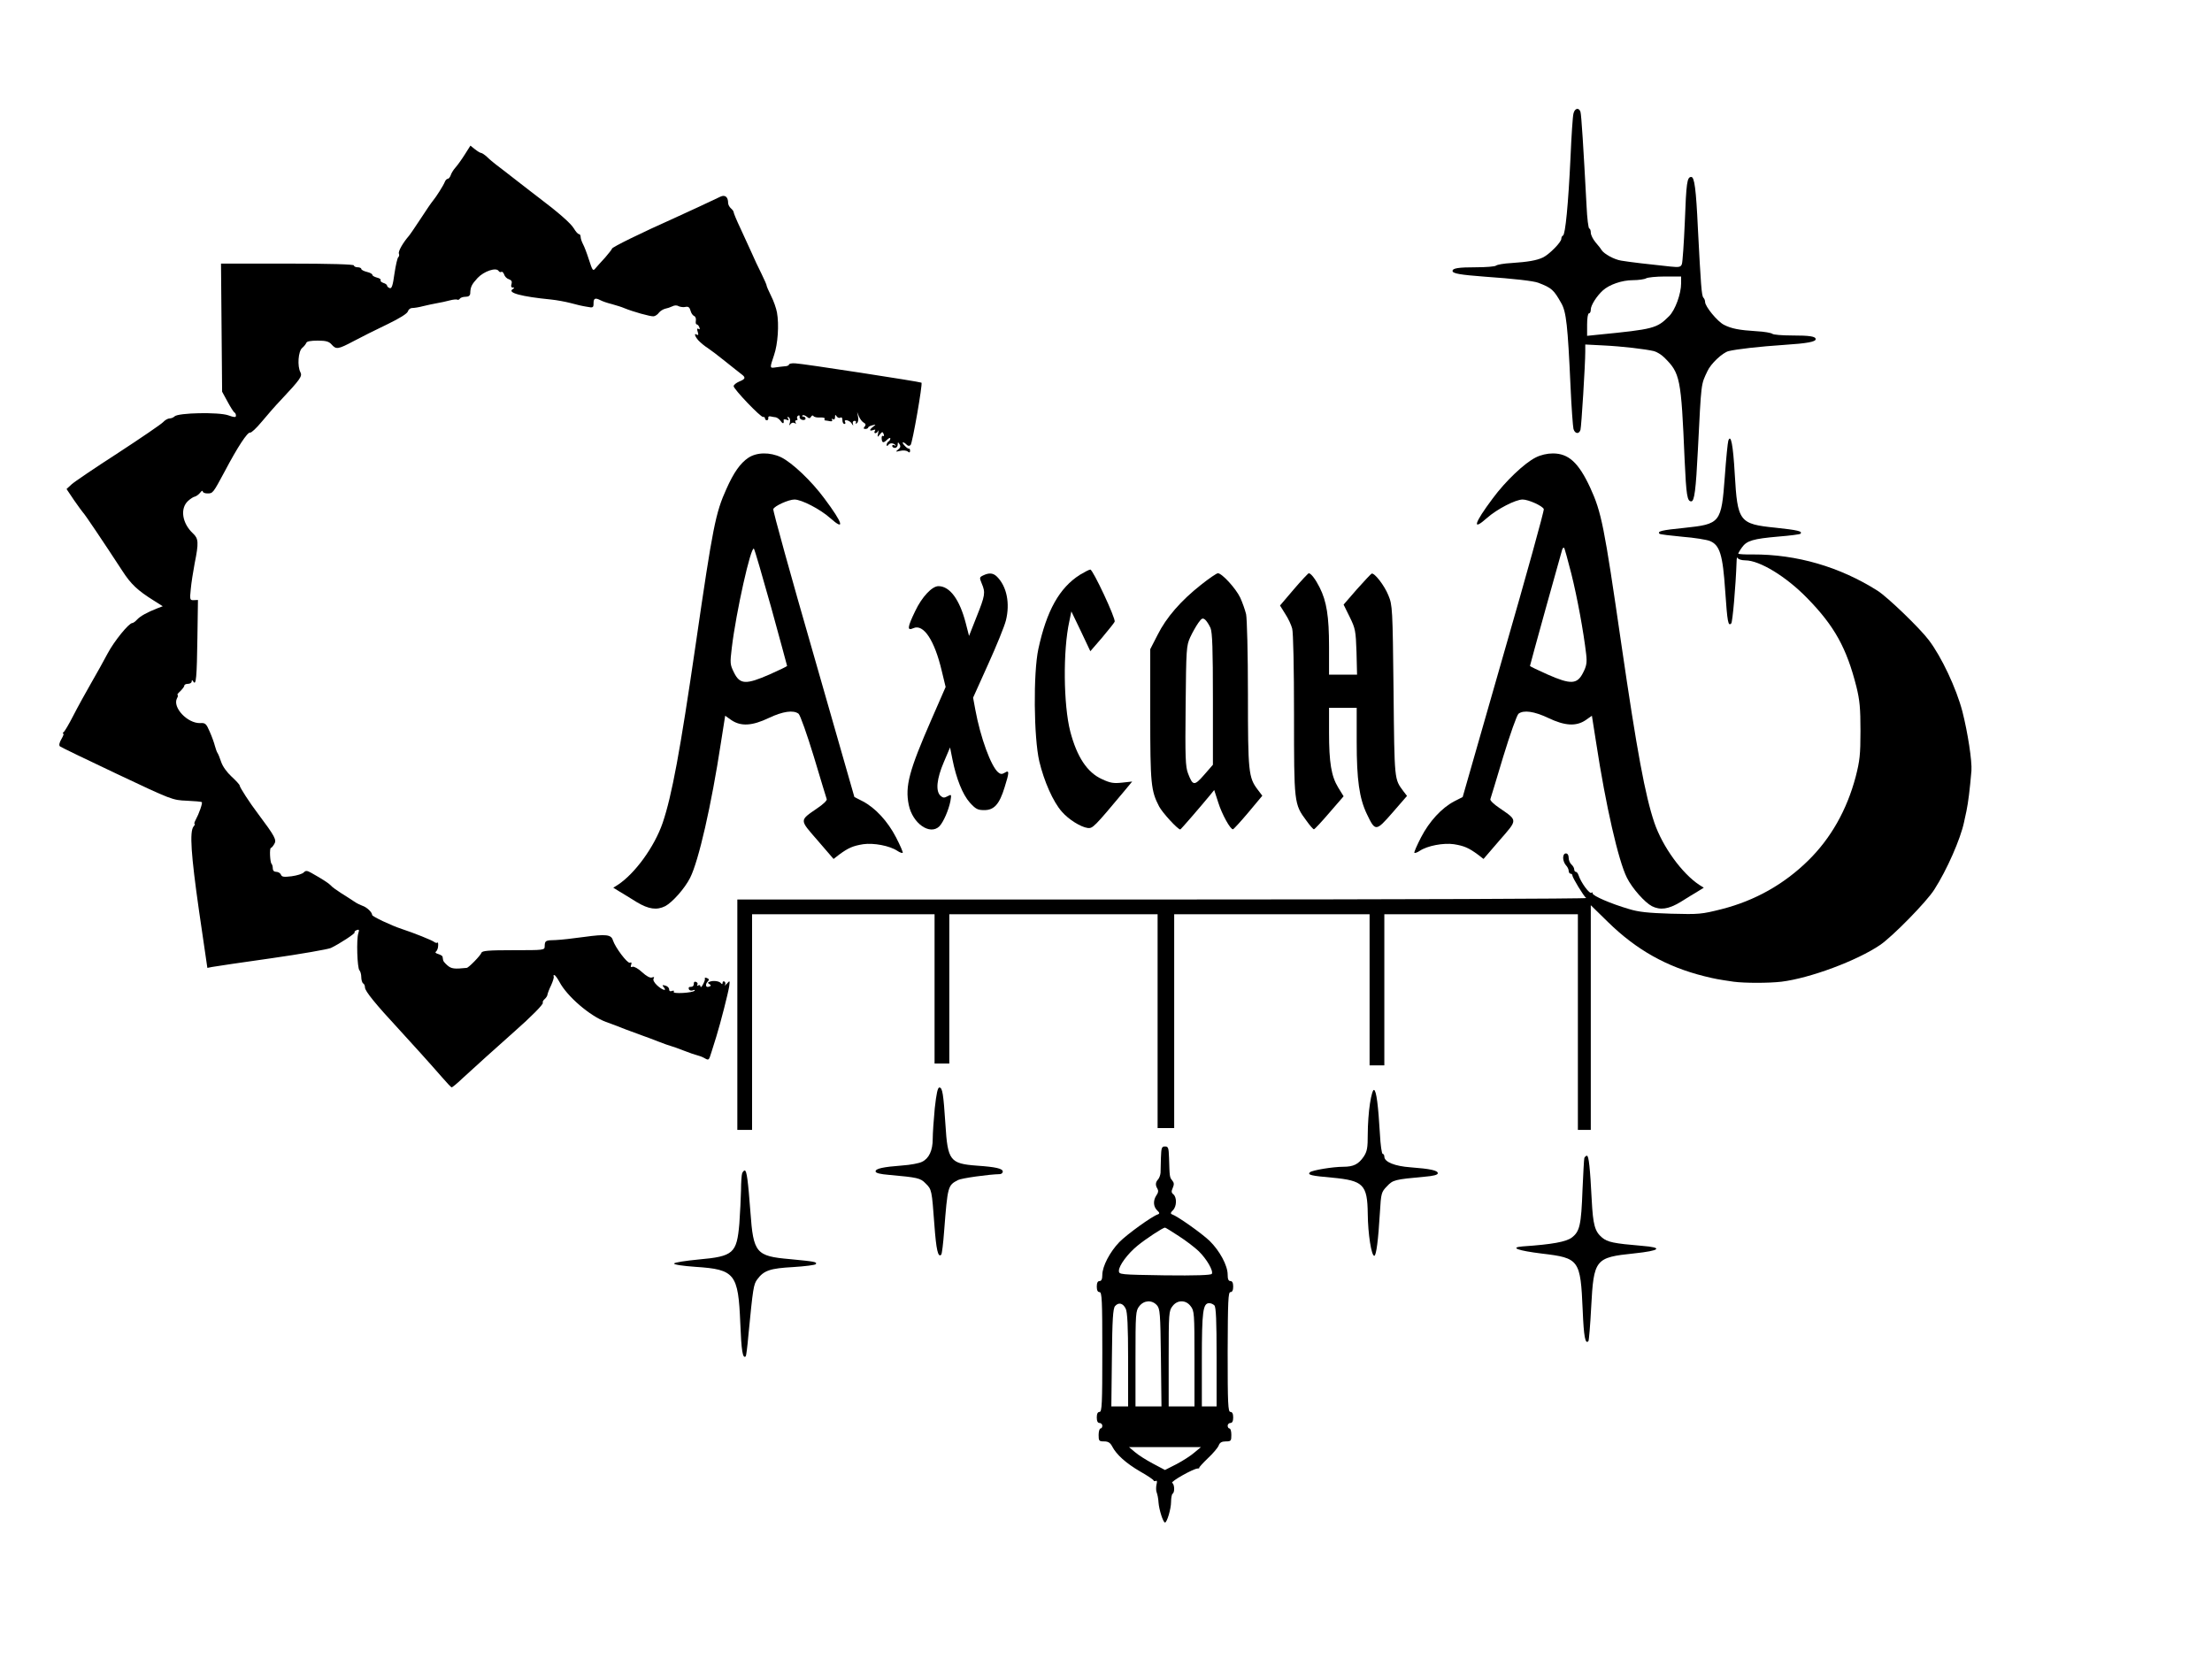
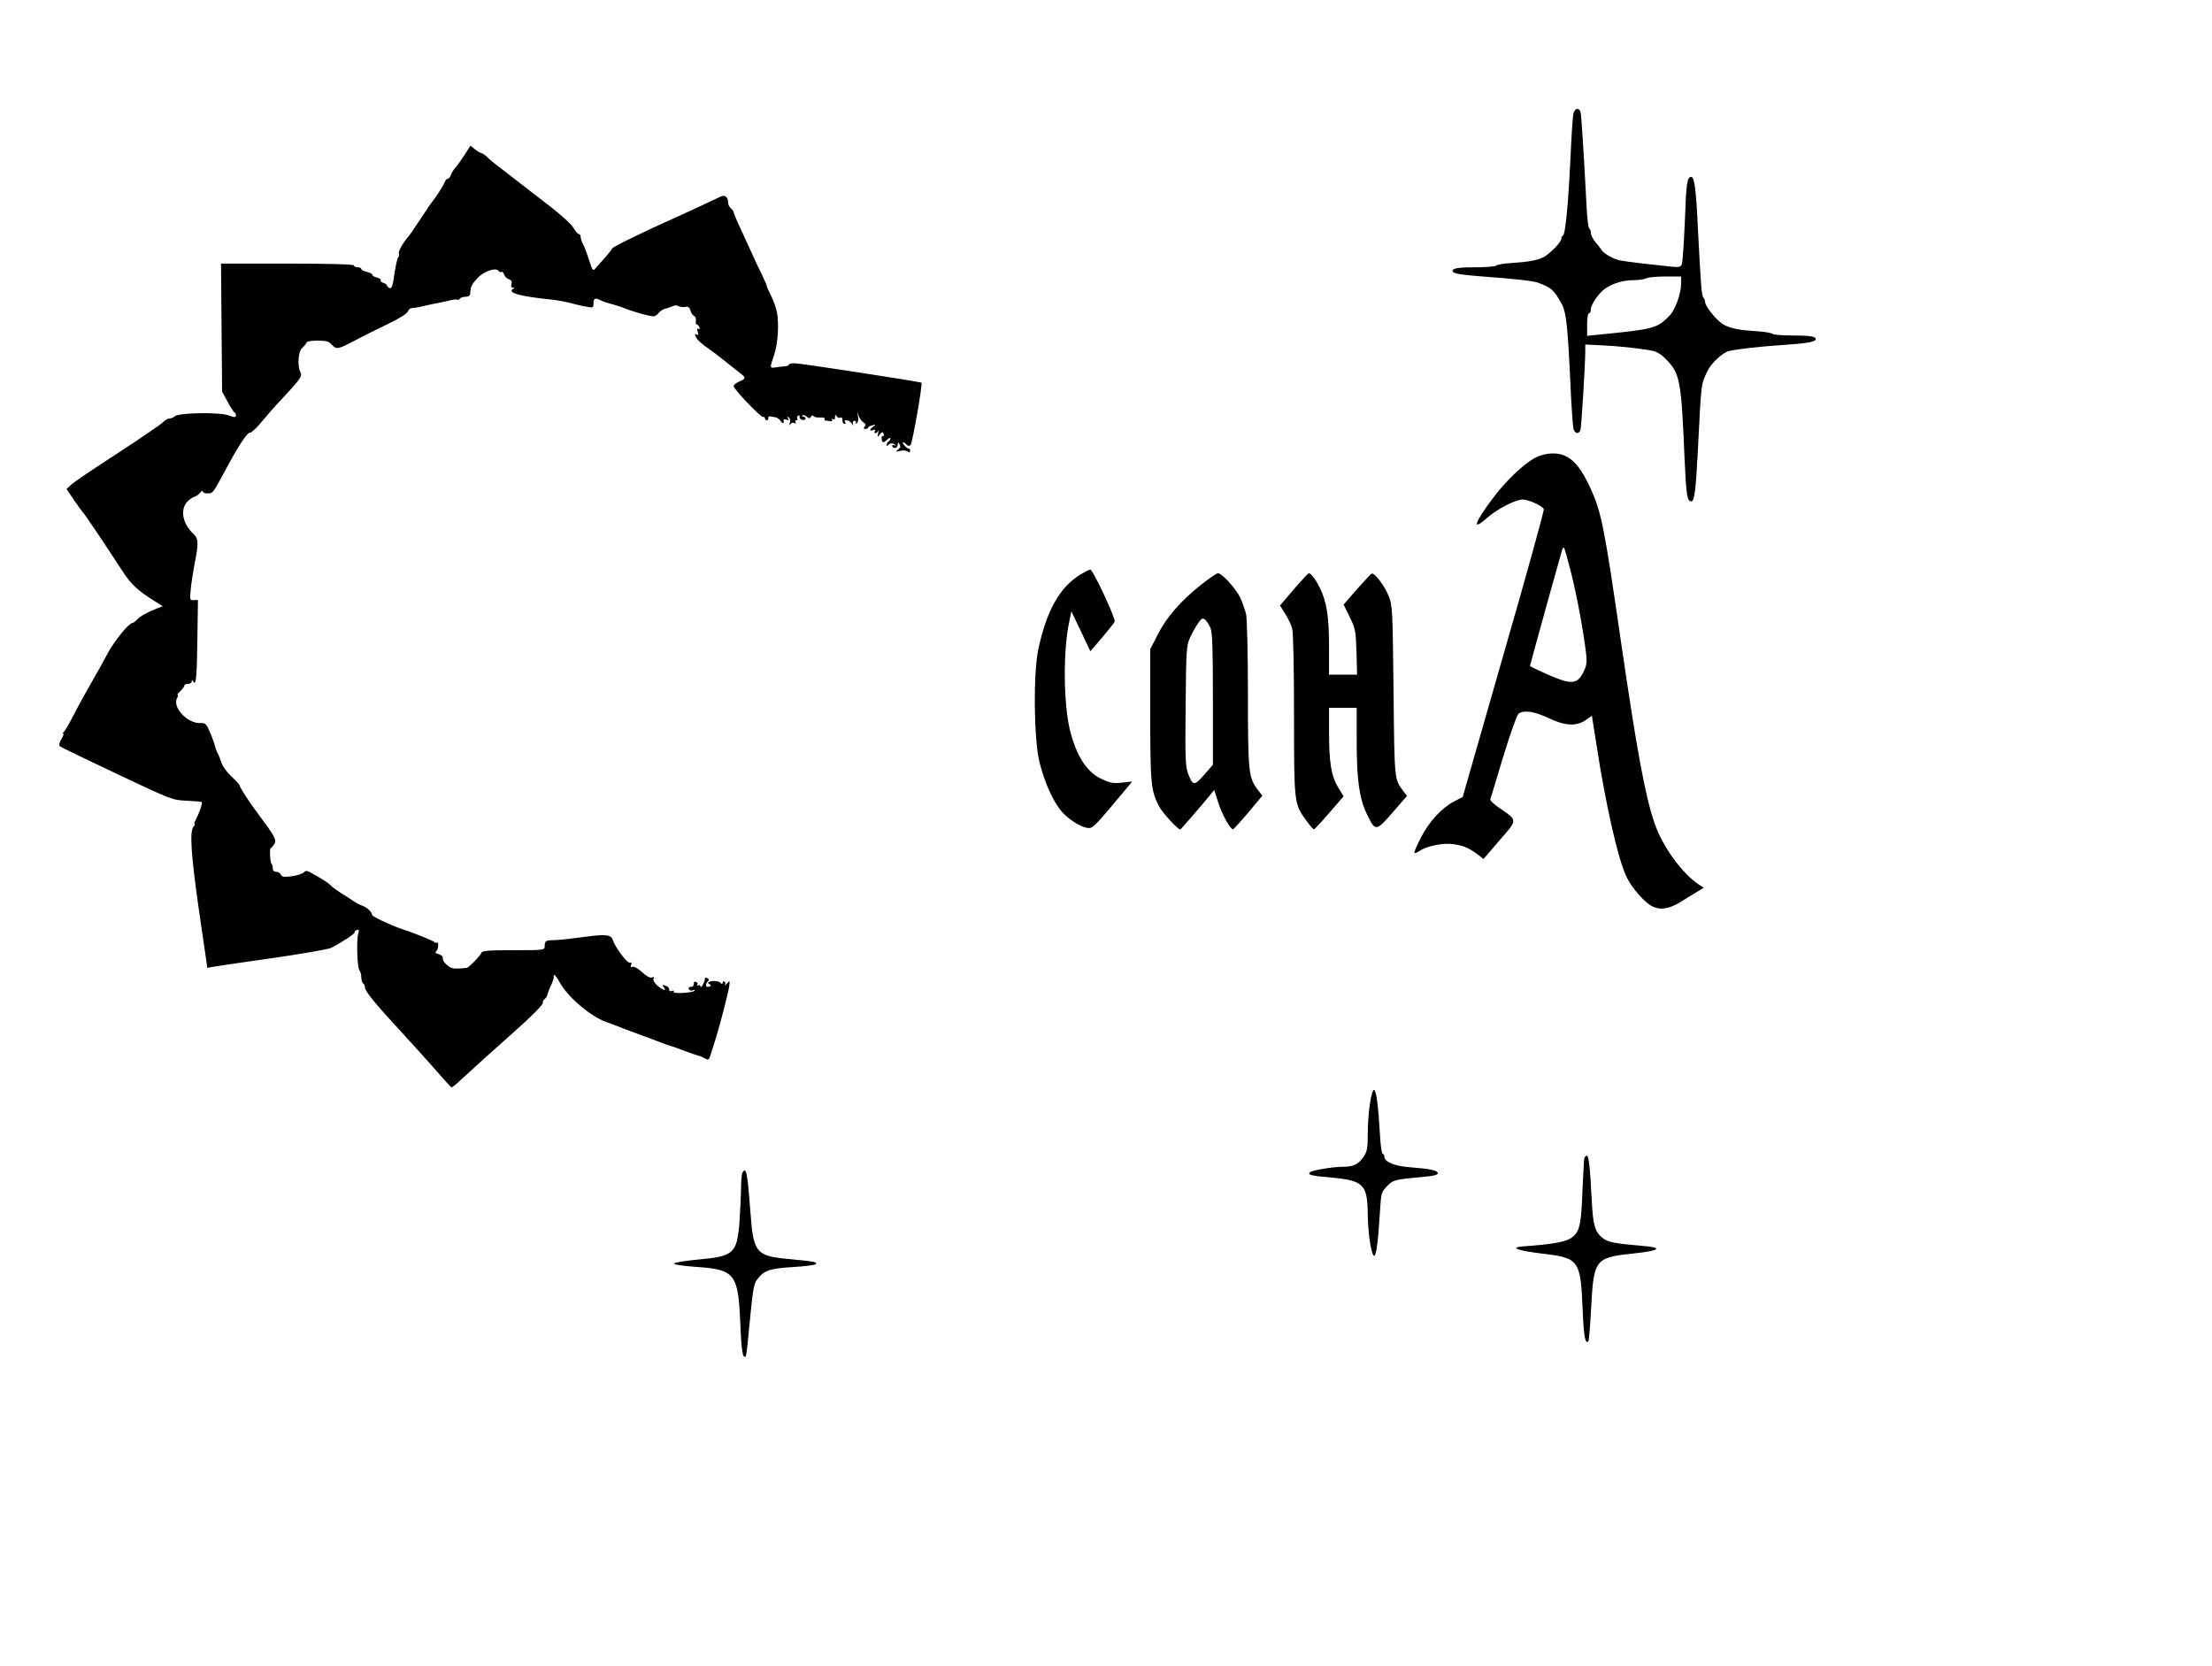
<svg xmlns="http://www.w3.org/2000/svg" version="1.0" width="1200pt" height="904pt" viewBox="0 0 1200 904" preserveAspectRatio="xMidYMid meet">
  <g transform="translate(0,904) scale(0.1,-0.1)" fill="#000000" stroke="none">
    <path d="M8536 8424 c-4 -14 -11 -120 -16 -237 -12 -254 -28 -421 -41 -425 -5 -2 -9 -10 -9 -18 0 -18 -66 -85 -100 -101 -34 -16 -81 -24 -170 -30 -41 -2 -79 -9 -84 -14 -6 -5 -54 -9 -107 -9 -97 0 -129 -5 -129 -20 0 -14 43 -21 175 -31 158 -11 263 -23 290 -33 73 -28 84 -38 125 -111 27 -47 35 -121 50 -450 5 -115 13 -220 16 -232 8 -27 30 -30 38 -5 5 17 26 354 26 425 l0 38 98 -5 c103 -5 229 -20 275 -31 15 -4 40 -19 55 -34 87 -86 92 -108 111 -556 9 -194 14 -225 36 -225 17 0 25 60 36 280 19 373 16 351 52 427 18 40 81 99 114 108 45 11 168 25 303 34 125 8 170 17 170 31 0 15 -32 20 -129 20 -53 0 -101 4 -106 9 -6 5 -44 12 -85 14 -96 6 -137 14 -178 35 -35 18 -102 99 -102 124 0 8 -4 18 -9 23 -10 10 -14 67 -30 375 -10 216 -19 280 -36 280 -23 0 -27 -31 -35 -245 -5 -115 -12 -218 -16 -228 -6 -16 -15 -18 -63 -13 -108 11 -226 25 -266 32 -38 6 -93 36 -107 58 -3 6 -18 25 -32 41 -14 17 -26 40 -26 53 0 12 -4 22 -8 22 -5 0 -12 55 -15 123 -17 319 -28 494 -33 510 -8 25 -31 21 -38 -9z m584 -921 c0 -57 -32 -145 -65 -178 -67 -67 -83 -71 -387 -101 l-58 -6 0 61 c0 34 4 61 10 61 6 0 10 9 10 21 0 22 31 72 65 103 35 32 104 56 163 56 31 0 64 5 72 10 8 5 54 10 103 10 l87 0 0 -37z" />
    <path d="M2521 8201 c-17 -27 -40 -59 -51 -71 -11 -12 -22 -31 -25 -41 -4 -11 -11 -19 -16 -19 -5 0 -13 -8 -16 -17 -8 -20 -46 -80 -65 -103 -7 -8 -36 -50 -65 -95 -29 -44 -58 -87 -65 -95 -32 -37 -59 -84 -54 -96 3 -7 1 -16 -3 -19 -5 -3 -14 -43 -21 -89 -9 -66 -15 -83 -26 -79 -8 3 -14 9 -14 13 0 5 -9 12 -20 15 -11 4 -18 10 -15 15 3 4 -6 11 -20 14 -14 4 -25 10 -25 15 0 5 -13 12 -30 16 -16 4 -30 11 -30 16 0 5 -9 9 -20 9 -11 0 -20 5 -20 10 0 6 -127 10 -360 10 l-361 0 3 -347 3 -348 30 -55 c16 -30 33 -56 37 -58 5 -2 8 -10 8 -17 0 -10 -9 -10 -42 2 -51 18 -271 14 -291 -6 -6 -6 -18 -11 -27 -11 -9 0 -25 -9 -35 -20 -10 -11 -120 -86 -244 -167 -124 -80 -238 -157 -253 -171 l-27 -25 41 -61 c23 -33 45 -63 48 -66 7 -5 110 -158 213 -316 47 -73 83 -107 171 -162 l49 -31 -29 -11 c-56 -22 -92 -42 -110 -61 -9 -10 -21 -19 -26 -19 -19 0 -99 -99 -134 -165 -20 -38 -60 -110 -89 -160 -28 -49 -72 -128 -96 -175 -24 -47 -48 -88 -54 -92 -5 -4 -6 -8 -2 -8 5 0 0 -13 -10 -30 -11 -19 -14 -33 -8 -39 6 -5 145 -72 310 -150 296 -140 301 -142 378 -145 43 -2 80 -5 82 -8 5 -5 -16 -64 -33 -95 -7 -13 -10 -23 -6 -23 3 0 1 -6 -6 -14 -22 -28 -14 -151 30 -459 l45 -308 25 5 c14 3 158 24 320 47 162 23 309 49 325 56 48 23 135 80 129 85 -3 3 2 8 11 12 13 5 15 2 9 -17 -11 -32 -6 -189 6 -201 5 -5 10 -22 10 -37 0 -15 5 -31 10 -34 6 -3 10 -13 10 -22 0 -20 58 -91 185 -228 52 -56 180 -198 231 -257 27 -31 51 -57 54 -57 3 -1 29 20 57 47 64 59 186 169 284 256 90 79 159 149 154 156 -3 4 2 13 10 20 8 7 15 18 15 24 1 6 9 29 20 51 10 22 16 43 14 47 -3 5 -1 8 3 8 5 0 17 -17 28 -37 41 -78 165 -185 252 -217 21 -7 70 -26 108 -41 39 -14 81 -30 95 -35 14 -5 50 -18 80 -30 30 -12 62 -23 70 -25 8 -2 40 -13 70 -25 30 -12 63 -23 72 -25 9 -2 26 -8 37 -14 27 -15 26 -16 41 32 7 23 19 60 26 83 23 74 65 239 70 273 4 32 4 33 -13 14 -10 -10 -14 -14 -10 -7 4 7 3 15 -3 19 -5 3 -10 0 -10 -7 0 -8 -3 -9 -8 -3 -8 12 -41 17 -62 9 -11 -4 -12 -7 -1 -13 10 -7 9 -10 -3 -14 -18 -7 -22 13 -5 30 7 7 6 12 -6 17 -9 3 -14 2 -11 -2 2 -4 -2 -18 -10 -32 -7 -14 -13 -19 -14 -12 0 7 -5 10 -12 6 -6 -4 -8 -3 -5 3 4 6 1 13 -7 16 -8 3 -13 -1 -12 -11 0 -10 -6 -16 -16 -16 -10 1 -14 -4 -11 -12 2 -7 12 -10 21 -7 9 4 14 3 10 -2 -12 -12 -121 -18 -113 -6 3 7 0 8 -9 5 -10 -4 -16 -1 -16 9 0 8 -9 17 -21 20 -16 4 -18 3 -8 -9 20 -24 -8 -16 -36 10 -16 15 -24 30 -19 37 5 9 2 10 -9 6 -10 -4 -30 7 -54 29 -20 19 -44 32 -51 29 -10 -4 -12 0 -8 11 4 11 2 15 -7 11 -13 -5 -79 82 -92 122 -9 31 -38 34 -155 18 -58 -8 -127 -16 -155 -17 -56 -1 -59 -3 -60 -33 0 -22 -2 -22 -169 -22 -136 0 -170 -3 -174 -14 -5 -15 -69 -81 -80 -82 -67 -7 -83 -5 -104 13 -13 11 -24 24 -24 29 -1 5 -2 13 -3 18 0 5 -11 11 -23 15 -14 4 -19 9 -13 13 6 5 12 19 12 32 1 13 -1 21 -4 17 -3 -3 -12 -1 -18 4 -11 9 -108 48 -175 70 -58 19 -161 68 -161 76 0 15 -30 43 -53 50 -11 4 -32 14 -46 24 -14 9 -45 30 -70 45 -25 16 -50 34 -55 41 -10 11 -43 33 -107 69 -22 12 -29 13 -40 2 -7 -8 -37 -17 -66 -21 -42 -5 -53 -4 -58 9 -3 8 -15 15 -25 15 -12 0 -19 7 -19 18 0 10 -3 22 -7 26 -8 8 -12 86 -3 86 3 0 11 9 18 21 14 22 4 41 -88 164 -45 59 -100 144 -100 154 0 4 -20 26 -44 48 -25 23 -48 55 -56 79 -7 21 -16 44 -20 49 -4 6 -10 23 -14 38 -4 16 -16 50 -28 77 -19 44 -24 49 -52 47 -69 -2 -151 85 -126 134 6 10 7 19 3 19 -4 0 3 9 15 20 12 12 22 25 22 30 0 6 9 10 20 10 11 0 20 6 20 13 0 9 3 9 9 -1 15 -24 19 24 22 238 l3 205 -22 -1 c-22 -1 -23 2 -17 60 3 34 13 96 21 139 23 114 21 135 -9 163 -59 55 -71 135 -27 176 13 12 30 23 38 24 7 2 20 11 28 21 7 10 14 13 14 7 0 -6 11 -11 25 -11 30 0 30 0 95 121 69 131 123 213 137 209 6 -2 34 24 63 59 29 35 75 88 104 118 105 112 117 129 106 150 -18 33 -12 114 9 132 10 8 20 21 23 28 2 8 24 12 62 12 45 0 61 -5 75 -21 25 -28 34 -27 121 19 41 22 123 63 182 91 66 32 108 58 111 70 3 10 13 18 23 18 11 0 37 4 59 10 22 5 56 13 75 16 19 3 50 10 69 15 19 5 38 7 42 4 4 -2 10 0 14 6 3 5 17 10 31 10 16 0 24 6 25 18 1 36 8 49 40 84 35 37 101 59 114 38 4 -6 10 -8 15 -5 5 3 11 -4 15 -14 3 -11 15 -23 26 -26 14 -5 18 -12 14 -26 -4 -12 -2 -19 7 -19 10 0 10 -2 -1 -9 -30 -19 46 -40 209 -56 30 -3 78 -12 105 -19 28 -8 67 -17 88 -20 35 -7 37 -5 37 19 0 27 9 31 38 16 9 -5 37 -15 62 -21 25 -7 54 -16 65 -21 48 -20 145 -47 161 -45 9 1 22 10 29 20 7 9 22 18 33 21 11 2 29 8 39 13 11 6 25 7 34 1 9 -4 26 -7 38 -4 15 3 22 -2 27 -20 3 -13 12 -26 19 -29 8 -3 12 -14 10 -26 -2 -11 0 -20 5 -20 4 0 11 -7 14 -16 4 -9 2 -13 -5 -8 -8 4 -9 -1 -4 -16 5 -15 4 -20 -4 -16 -18 12 -12 -9 9 -32 12 -12 33 -30 48 -39 15 -10 58 -42 96 -73 37 -30 77 -61 87 -69 26 -19 24 -27 -11 -41 -16 -7 -30 -18 -30 -25 0 -16 148 -171 160 -167 6 1 10 -2 10 -8 0 -5 5 -10 10 -10 6 0 9 6 8 13 -2 6 4 10 12 8 8 -2 21 -4 29 -5 8 -2 20 -11 27 -21 12 -17 18 -14 15 7 0 4 7 4 16 1 12 -5 14 -3 8 7 -5 9 -4 11 4 6 7 -4 9 -17 6 -29 -5 -16 -4 -18 3 -8 6 8 15 10 22 6 9 -5 11 -4 6 3 -4 7 -2 12 4 12 6 0 9 4 5 9 -3 5 -1 13 5 16 6 4 9 1 8 -6 -2 -7 5 -15 15 -17 9 -2 17 1 17 7 0 6 -5 11 -12 11 -6 0 -8 3 -5 6 4 4 14 1 23 -6 13 -11 17 -11 24 -1 4 8 10 9 13 4 4 -6 20 -9 36 -8 17 1 28 -2 25 -7 -3 -4 -2 -8 3 -9 4 0 16 -2 26 -4 10 -2 14 1 11 7 -4 7 -2 8 4 4 8 -4 12 0 12 11 0 14 2 15 9 4 5 -7 14 -10 20 -7 7 5 11 -1 11 -13 0 -12 5 -21 11 -21 5 0 7 5 4 10 -11 18 24 11 35 -7 9 -14 10 -14 7 -2 -3 9 1 16 9 16 7 0 10 -5 7 -10 -3 -6 -1 -7 5 -3 7 4 10 19 7 34 l-5 27 10 -25 c6 -14 18 -29 26 -33 11 -6 12 -12 5 -21 -8 -9 -7 -13 4 -13 8 0 15 4 15 8 0 3 10 9 23 12 20 5 20 5 5 -7 -23 -17 -23 -27 -1 -19 11 4 14 3 9 -5 -4 -7 -3 -12 3 -12 5 0 12 6 15 13 3 6 3 1 0 -13 -5 -23 -4 -24 9 -7 13 16 15 16 21 2 3 -9 2 -13 -4 -10 -5 3 -8 -4 -7 -15 2 -24 10 -25 31 -4 9 8 16 11 16 5 0 -5 -4 -13 -10 -16 -5 -3 -10 -12 -10 -18 0 -8 3 -8 8 -2 9 13 27 13 39 1 5 -5 3 -6 -4 -2 -7 4 -13 2 -13 -3 0 -6 7 -11 15 -11 8 0 15 8 15 18 0 14 2 15 10 2 7 -11 5 -19 -8 -29 -15 -12 -14 -13 11 -7 16 4 34 2 41 -3 9 -8 13 -7 13 4 0 8 -3 13 -6 11 -3 -1 -14 5 -23 16 -20 20 -10 26 10 6 8 -8 15 -9 22 -2 10 10 66 331 59 338 -6 5 -647 104 -686 105 -18 1 -33 -2 -33 -7 0 -4 -10 -9 -22 -9 -13 -1 -35 -4 -50 -6 -33 -5 -33 -5 -9 66 21 61 28 166 16 232 -4 22 -18 63 -32 90 -14 28 -24 52 -24 55 1 3 -12 32 -28 65 -17 33 -41 85 -54 115 -14 30 -41 90 -61 133 -20 42 -36 81 -36 86 0 5 -7 14 -15 21 -8 7 -15 20 -15 29 0 33 -17 46 -42 34 -35 -17 -187 -88 -243 -113 -188 -84 -345 -161 -345 -169 0 -3 -17 -25 -37 -48 -21 -23 -45 -49 -53 -59 -13 -16 -16 -12 -35 47 -11 35 -26 74 -33 86 -6 12 -12 29 -12 37 0 9 -4 16 -9 16 -6 0 -18 14 -28 31 -16 27 -84 87 -193 169 -18 14 -72 55 -119 92 -47 37 -97 75 -110 85 -13 10 -35 28 -48 41 -13 12 -28 22 -32 22 -5 0 -20 9 -34 20 l-25 20 -31 -49z" />
-     <path d="M9376 6649 c-3 -8 -12 -96 -19 -195 -19 -252 -23 -257 -221 -278 -120 -12 -147 -18 -133 -32 3 -3 59 -10 124 -16 65 -5 132 -16 149 -23 54 -22 70 -75 83 -269 12 -173 16 -195 33 -178 7 7 24 196 29 337 0 17 3 24 6 18 2 -7 21 -13 41 -13 78 0 222 -88 335 -204 149 -152 215 -272 268 -482 18 -73 22 -117 22 -239 0 -130 -4 -163 -26 -249 -48 -181 -135 -334 -257 -454 -131 -129 -289 -218 -469 -264 -111 -28 -123 -29 -276 -25 -124 4 -176 9 -230 26 -96 28 -195 71 -195 84 0 6 -3 8 -6 4 -10 -10 -57 54 -71 96 -3 9 -9 17 -14 17 -5 0 -9 6 -9 14 0 7 -7 19 -15 26 -8 7 -15 23 -15 36 0 15 -6 24 -15 24 -9 0 -15 -9 -15 -24 0 -14 7 -31 15 -40 8 -8 15 -22 15 -30 0 -9 5 -16 10 -16 6 0 10 -4 10 -9 0 -12 62 -114 75 -123 5 -4 -1028 -8 -2297 -8 l-2308 0 0 -625 0 -625 40 0 40 0 0 585 0 585 495 0 495 0 0 -405 0 -405 40 0 40 0 0 405 0 405 565 0 565 0 0 -580 0 -580 45 0 45 0 0 580 0 580 530 0 530 0 0 -410 0 -410 40 0 40 0 0 410 0 410 525 0 525 0 0 -585 0 -585 35 0 35 0 0 609 0 610 93 -91 c154 -151 318 -243 522 -294 61 -15 72 -17 160 -30 60 -8 190 -8 259 0 155 19 410 114 535 199 68 46 253 235 294 300 69 107 143 276 162 367 1 3 6 30 13 60 10 49 18 114 27 218 4 53 -20 208 -49 322 -33 126 -113 296 -182 387 -48 64 -223 233 -278 268 -205 130 -439 198 -678 197 -43 -1 -78 2 -78 4 0 3 9 19 20 34 26 37 61 47 198 59 63 5 116 12 119 15 14 14 -14 20 -134 33 -198 20 -207 32 -222 292 -9 157 -21 220 -35 180z" />
-     <path d="M4059 6556 c-43 -29 -79 -80 -118 -168 -59 -130 -74 -205 -166 -838 -86 -590 -130 -826 -180 -974 -45 -131 -151 -276 -244 -337 l-24 -15 34 -21 c19 -11 61 -37 93 -57 65 -39 109 -45 155 -22 39 21 106 96 135 154 46 91 115 392 167 733 l23 146 34 -24 c52 -35 113 -31 203 12 76 36 133 44 161 23 9 -7 46 -112 83 -233 36 -121 68 -225 70 -231 2 -7 -20 -28 -50 -48 -100 -69 -99 -61 0 -175 l87 -101 31 24 c49 36 74 47 130 56 56 8 143 -8 185 -36 13 -9 26 -13 29 -11 3 3 -14 41 -36 84 -45 87 -112 160 -181 196 l-45 23 -222 775 c-123 426 -221 780 -218 787 6 17 83 52 115 52 38 0 139 -52 193 -100 83 -74 71 -30 -31 106 -71 96 -174 193 -234 223 -61 29 -133 28 -179 -3z m125 -813 c47 -172 86 -314 86 -316 0 -2 -43 -23 -95 -46 -128 -56 -161 -55 -193 10 -22 44 -22 51 -12 135 23 193 104 555 120 537 4 -4 46 -149 94 -320z" />
    <path d="M8331 6558 c-60 -30 -163 -127 -233 -222 -102 -136 -114 -180 -31 -106 54 48 155 100 193 100 32 0 109 -35 115 -52 3 -7 -95 -361 -218 -787 l-222 -775 -45 -23 c-69 -36 -136 -109 -181 -196 -22 -43 -39 -81 -36 -84 3 -2 16 2 29 11 42 28 129 44 185 36 56 -9 81 -20 130 -56 l31 -24 87 101 c99 114 100 106 0 175 -30 20 -52 41 -50 48 2 6 34 110 70 231 37 121 74 226 83 233 28 21 85 13 161 -23 90 -43 151 -47 203 -12 l34 24 23 -146 c52 -341 121 -642 167 -733 29 -58 96 -133 135 -154 46 -23 90 -17 155 22 32 20 74 46 93 57 l34 21 -24 15 c-93 61 -199 206 -244 337 -50 148 -94 384 -180 974 -93 641 -107 711 -169 846 -63 135 -117 184 -202 184 -30 0 -66 -8 -93 -22z m193 -629 c32 -127 67 -317 81 -439 5 -45 2 -63 -17 -100 -32 -63 -66 -65 -193 -9 -52 23 -95 44 -95 46 0 5 169 614 175 632 3 8 8 12 10 9 3 -2 20 -65 39 -139z" />
    <path d="M5859 5922 c-112 -71 -181 -195 -226 -403 -28 -131 -25 -479 5 -609 26 -109 75 -220 122 -273 37 -43 103 -84 141 -89 27 -3 35 5 198 200 l43 52 -55 -6 c-46 -5 -64 -2 -109 19 -80 36 -136 121 -172 259 -37 144 -40 439 -5 597 l11 54 52 -108 51 -108 64 74 c34 41 65 79 68 86 7 16 -118 283 -132 283 -6 0 -31 -13 -56 -28z" />
-     <path d="M5333 5918 c-20 -10 -20 -12 -7 -44 21 -49 18 -65 -28 -180 l-41 -104 -18 70 c-33 127 -86 200 -148 200 -35 0 -90 -59 -126 -135 -43 -89 -45 -109 -10 -93 55 25 115 -66 154 -232 l21 -87 -76 -174 c-122 -279 -145 -364 -124 -466 21 -101 115 -166 166 -116 22 23 50 87 60 137 6 37 6 38 -16 26 -18 -10 -25 -9 -39 4 -26 26 -19 92 19 181 l34 80 13 -65 c21 -105 55 -190 94 -234 32 -35 42 -41 79 -41 53 0 82 32 110 124 26 82 26 95 1 79 -15 -9 -23 -9 -36 2 -39 33 -96 188 -124 340 l-12 65 81 180 c45 99 89 207 97 239 23 92 5 184 -48 237 -21 21 -43 23 -76 7z" />
    <path d="M6515 5867 c-109 -86 -188 -177 -235 -271 l-40 -78 0 -357 c0 -374 4 -411 48 -496 17 -33 101 -125 115 -125 3 0 106 119 163 188 l21 26 22 -68 c20 -64 66 -147 80 -145 3 0 41 41 83 91 l76 91 -25 33 c-50 66 -53 96 -53 518 0 221 -5 410 -10 434 -6 24 -20 64 -32 90 -24 50 -99 132 -121 132 -7 0 -48 -28 -92 -63z m52 -234 c10 -25 13 -113 13 -387 l0 -355 -47 -54 c-54 -62 -62 -61 -88 7 -14 36 -16 87 -13 367 3 310 4 326 25 372 12 26 32 61 44 78 18 25 23 28 37 17 8 -7 21 -27 29 -45z" />
    <path d="M7019 5843 l-75 -88 28 -45 c16 -24 33 -60 38 -80 6 -20 10 -216 10 -467 0 -480 0 -485 67 -575 19 -27 38 -48 41 -47 4 0 42 41 84 90 l77 89 -29 47 c-38 62 -50 136 -50 300 l0 133 75 0 75 0 0 -185 c0 -205 14 -305 55 -391 46 -96 49 -96 139 7 l79 91 -20 26 c-49 67 -48 51 -53 542 -5 451 -6 467 -28 520 -21 53 -76 124 -91 118 -4 -2 -40 -40 -80 -85 l-72 -83 33 -67 c31 -63 33 -75 37 -190 l3 -123 -76 0 -76 0 0 153 c0 162 -13 245 -51 320 -22 44 -47 77 -59 77 -3 0 -40 -39 -81 -87z" />
-     <path d="M5071 3027 c-6 -62 -11 -137 -11 -166 0 -62 -20 -106 -58 -124 -15 -8 -63 -17 -107 -20 -106 -8 -145 -17 -145 -32 0 -9 24 -15 73 -19 155 -14 170 -17 198 -46 34 -33 34 -36 48 -225 10 -137 20 -179 37 -162 4 3 11 61 16 129 19 244 20 247 75 276 18 10 169 31 226 32 9 0 17 6 17 14 0 16 -37 25 -140 32 -146 11 -159 27 -171 223 -11 166 -16 201 -33 201 -9 0 -16 -32 -25 -113z" />
    <path d="M7432 3053 c-7 -43 -12 -117 -12 -166 0 -74 -3 -93 -22 -122 -28 -41 -55 -55 -111 -55 -57 0 -170 -19 -181 -30 -14 -14 7 -19 121 -29 169 -16 191 -37 193 -196 1 -109 20 -231 36 -228 10 3 21 82 30 236 6 104 8 110 38 141 33 35 41 37 204 52 48 4 72 10 72 19 0 15 -40 24 -147 32 -86 6 -143 29 -143 58 0 8 -4 15 -9 15 -5 0 -12 48 -15 108 -9 153 -19 235 -32 239 -6 2 -15 -28 -22 -74z" />
-     <path d="M6298 2760 c-1 -33 -2 -70 -2 -82 -1 -13 -7 -29 -13 -36 -15 -16 -16 -32 -4 -51 6 -10 5 -22 -5 -35 -19 -28 -18 -61 3 -82 14 -13 15 -18 5 -22 -32 -10 -169 -109 -210 -151 -51 -53 -92 -131 -92 -178 0 -23 -5 -33 -15 -33 -10 0 -15 -10 -15 -30 0 -20 5 -30 15 -30 13 0 15 -43 15 -325 0 -282 -2 -325 -15 -325 -10 0 -15 -10 -15 -30 0 -20 5 -30 15 -30 8 0 15 -7 15 -15 0 -8 -4 -15 -10 -15 -5 0 -10 -16 -10 -35 0 -32 2 -35 30 -35 22 0 33 -7 44 -28 23 -44 74 -90 151 -135 39 -22 72 -44 73 -49 2 -4 8 -5 13 -2 6 3 7 -5 3 -20 -3 -14 -3 -34 1 -43 4 -10 9 -34 10 -55 3 -39 25 -108 35 -108 11 0 33 74 33 112 0 21 4 41 8 44 13 7 11 52 -2 59 -10 7 114 77 138 78 7 0 11 2 9 4 -2 2 19 25 46 51 28 26 54 57 59 69 6 17 17 23 39 23 28 0 30 3 30 35 0 19 -4 35 -10 35 -5 0 -10 7 -10 15 0 8 7 15 15 15 10 0 15 10 15 30 0 20 -5 30 -15 30 -13 0 -15 43 -15 325 1 279 3 325 15 325 10 0 15 10 15 30 0 20 -5 30 -15 30 -11 0 -15 11 -15 35 0 49 -43 129 -98 183 -43 41 -174 134 -204 144 -9 3 -8 10 5 22 21 21 22 69 3 86 -12 9 -12 17 -4 35 8 19 8 28 -3 41 -14 17 -14 20 -17 122 -2 55 -4 62 -22 62 -18 0 -20 -7 -22 -60z m97 -426 c39 -25 87 -62 108 -82 43 -42 81 -107 71 -123 -4 -7 -87 -10 -255 -8 -246 4 -249 4 -249 25 0 28 48 93 101 136 45 37 138 98 149 98 3 0 37 -21 75 -46z m-119 -375 c17 -19 19 -42 22 -285 l3 -264 -70 0 -71 0 0 259 c0 246 1 260 21 285 25 32 68 35 95 5z m183 -5 c20 -25 21 -39 21 -285 l0 -259 -70 0 -70 0 0 259 c0 246 1 260 21 285 13 17 30 26 49 26 19 0 36 -9 49 -26z m-352 -14 c9 -18 13 -94 13 -277 l0 -253 -46 0 -45 0 3 263 c2 209 6 268 17 281 19 22 43 17 58 -14z m481 18 c9 -9 12 -85 12 -280 l0 -268 -40 0 -40 0 0 255 c0 261 6 305 40 305 9 0 21 -5 28 -12z m-108 -798 c-19 -17 -63 -45 -97 -63 l-63 -32 -66 35 c-36 19 -80 47 -97 62 l-32 27 195 0 195 0 -35 -29z" />
    <path d="M8595 2758 c-2 -7 -6 -85 -10 -173 -7 -192 -15 -226 -58 -259 -31 -23 -104 -37 -267 -48 -73 -6 -25 -23 105 -39 203 -24 209 -33 221 -307 6 -146 14 -186 31 -168 3 3 10 85 15 183 14 262 21 271 233 293 143 15 160 32 43 41 -154 13 -187 20 -217 45 -39 33 -49 68 -56 204 -9 176 -16 240 -26 240 -5 0 -11 -6 -14 -12z" />
    <path d="M4026 2674 c-3 -9 -6 -50 -6 -92 -1 -42 -5 -123 -9 -180 -14 -162 -32 -178 -221 -195 -72 -7 -132 -16 -133 -22 -1 -6 47 -13 117 -18 213 -14 231 -37 242 -305 6 -151 13 -196 30 -180 2 3 9 54 14 114 25 257 28 276 48 303 36 49 70 60 196 67 64 4 119 11 122 16 7 12 -6 14 -141 27 -184 16 -198 33 -214 255 -13 172 -20 226 -31 226 -4 0 -11 -7 -14 -16z" />
  </g>
</svg>